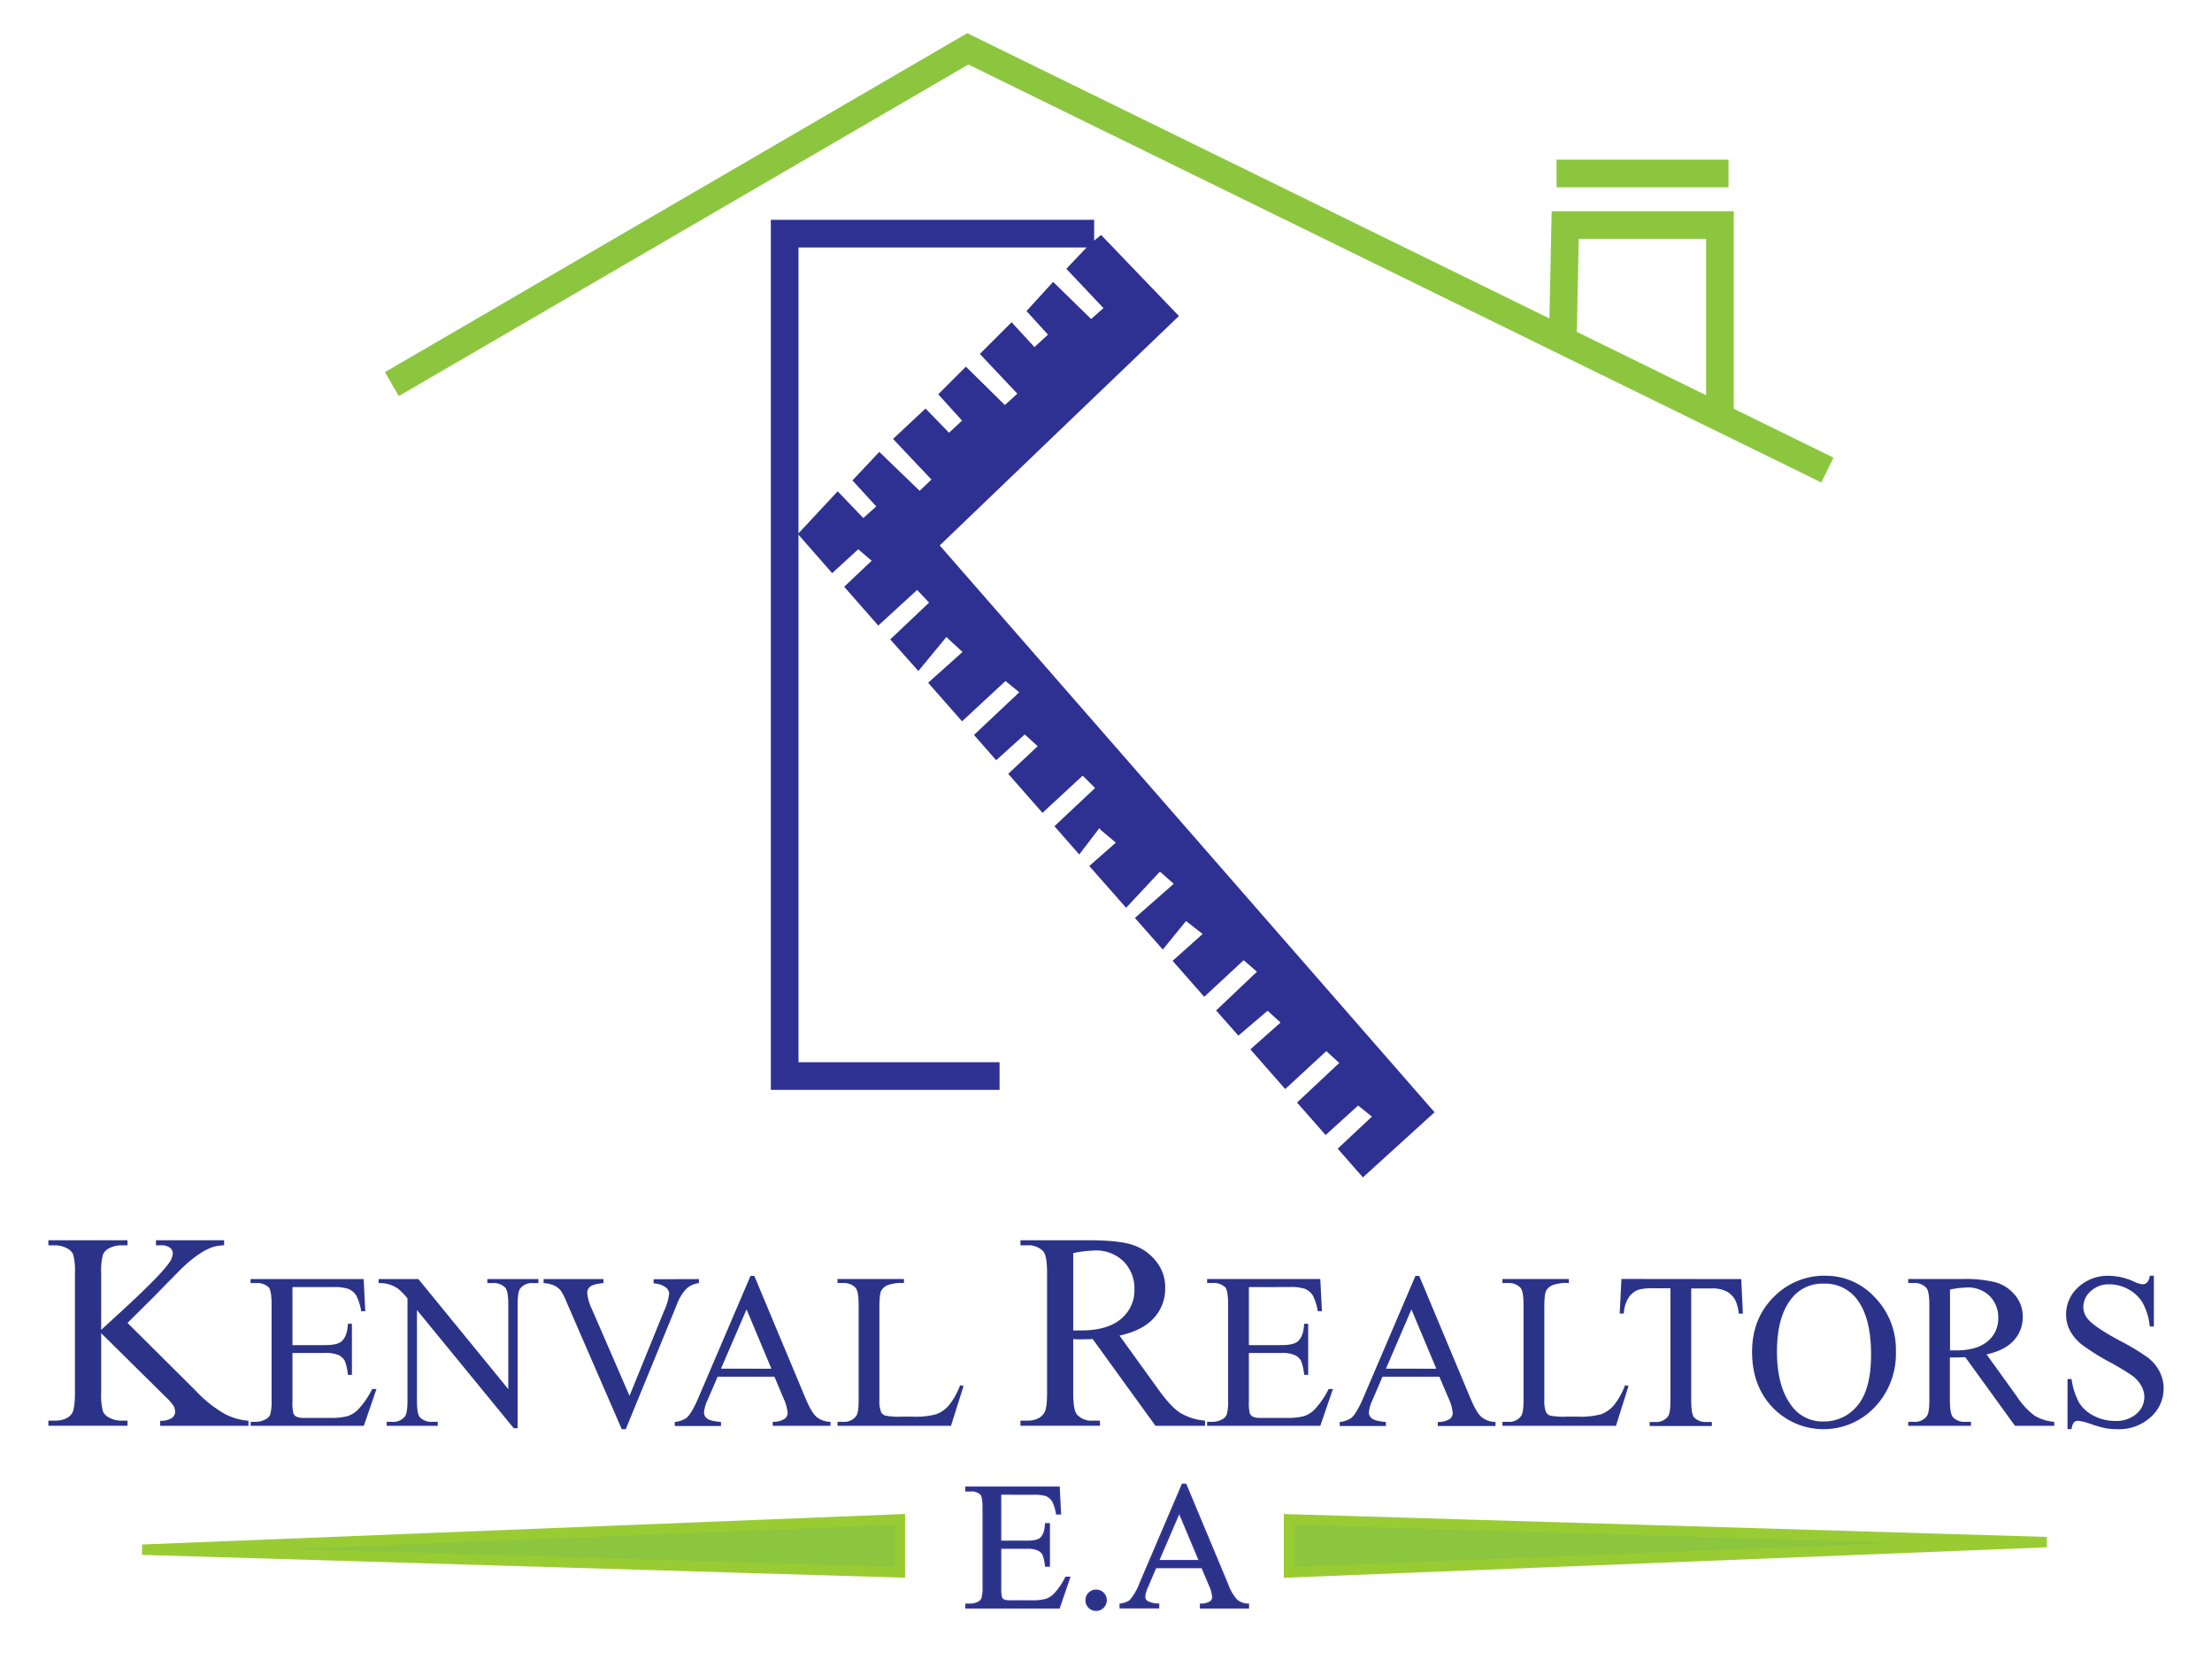
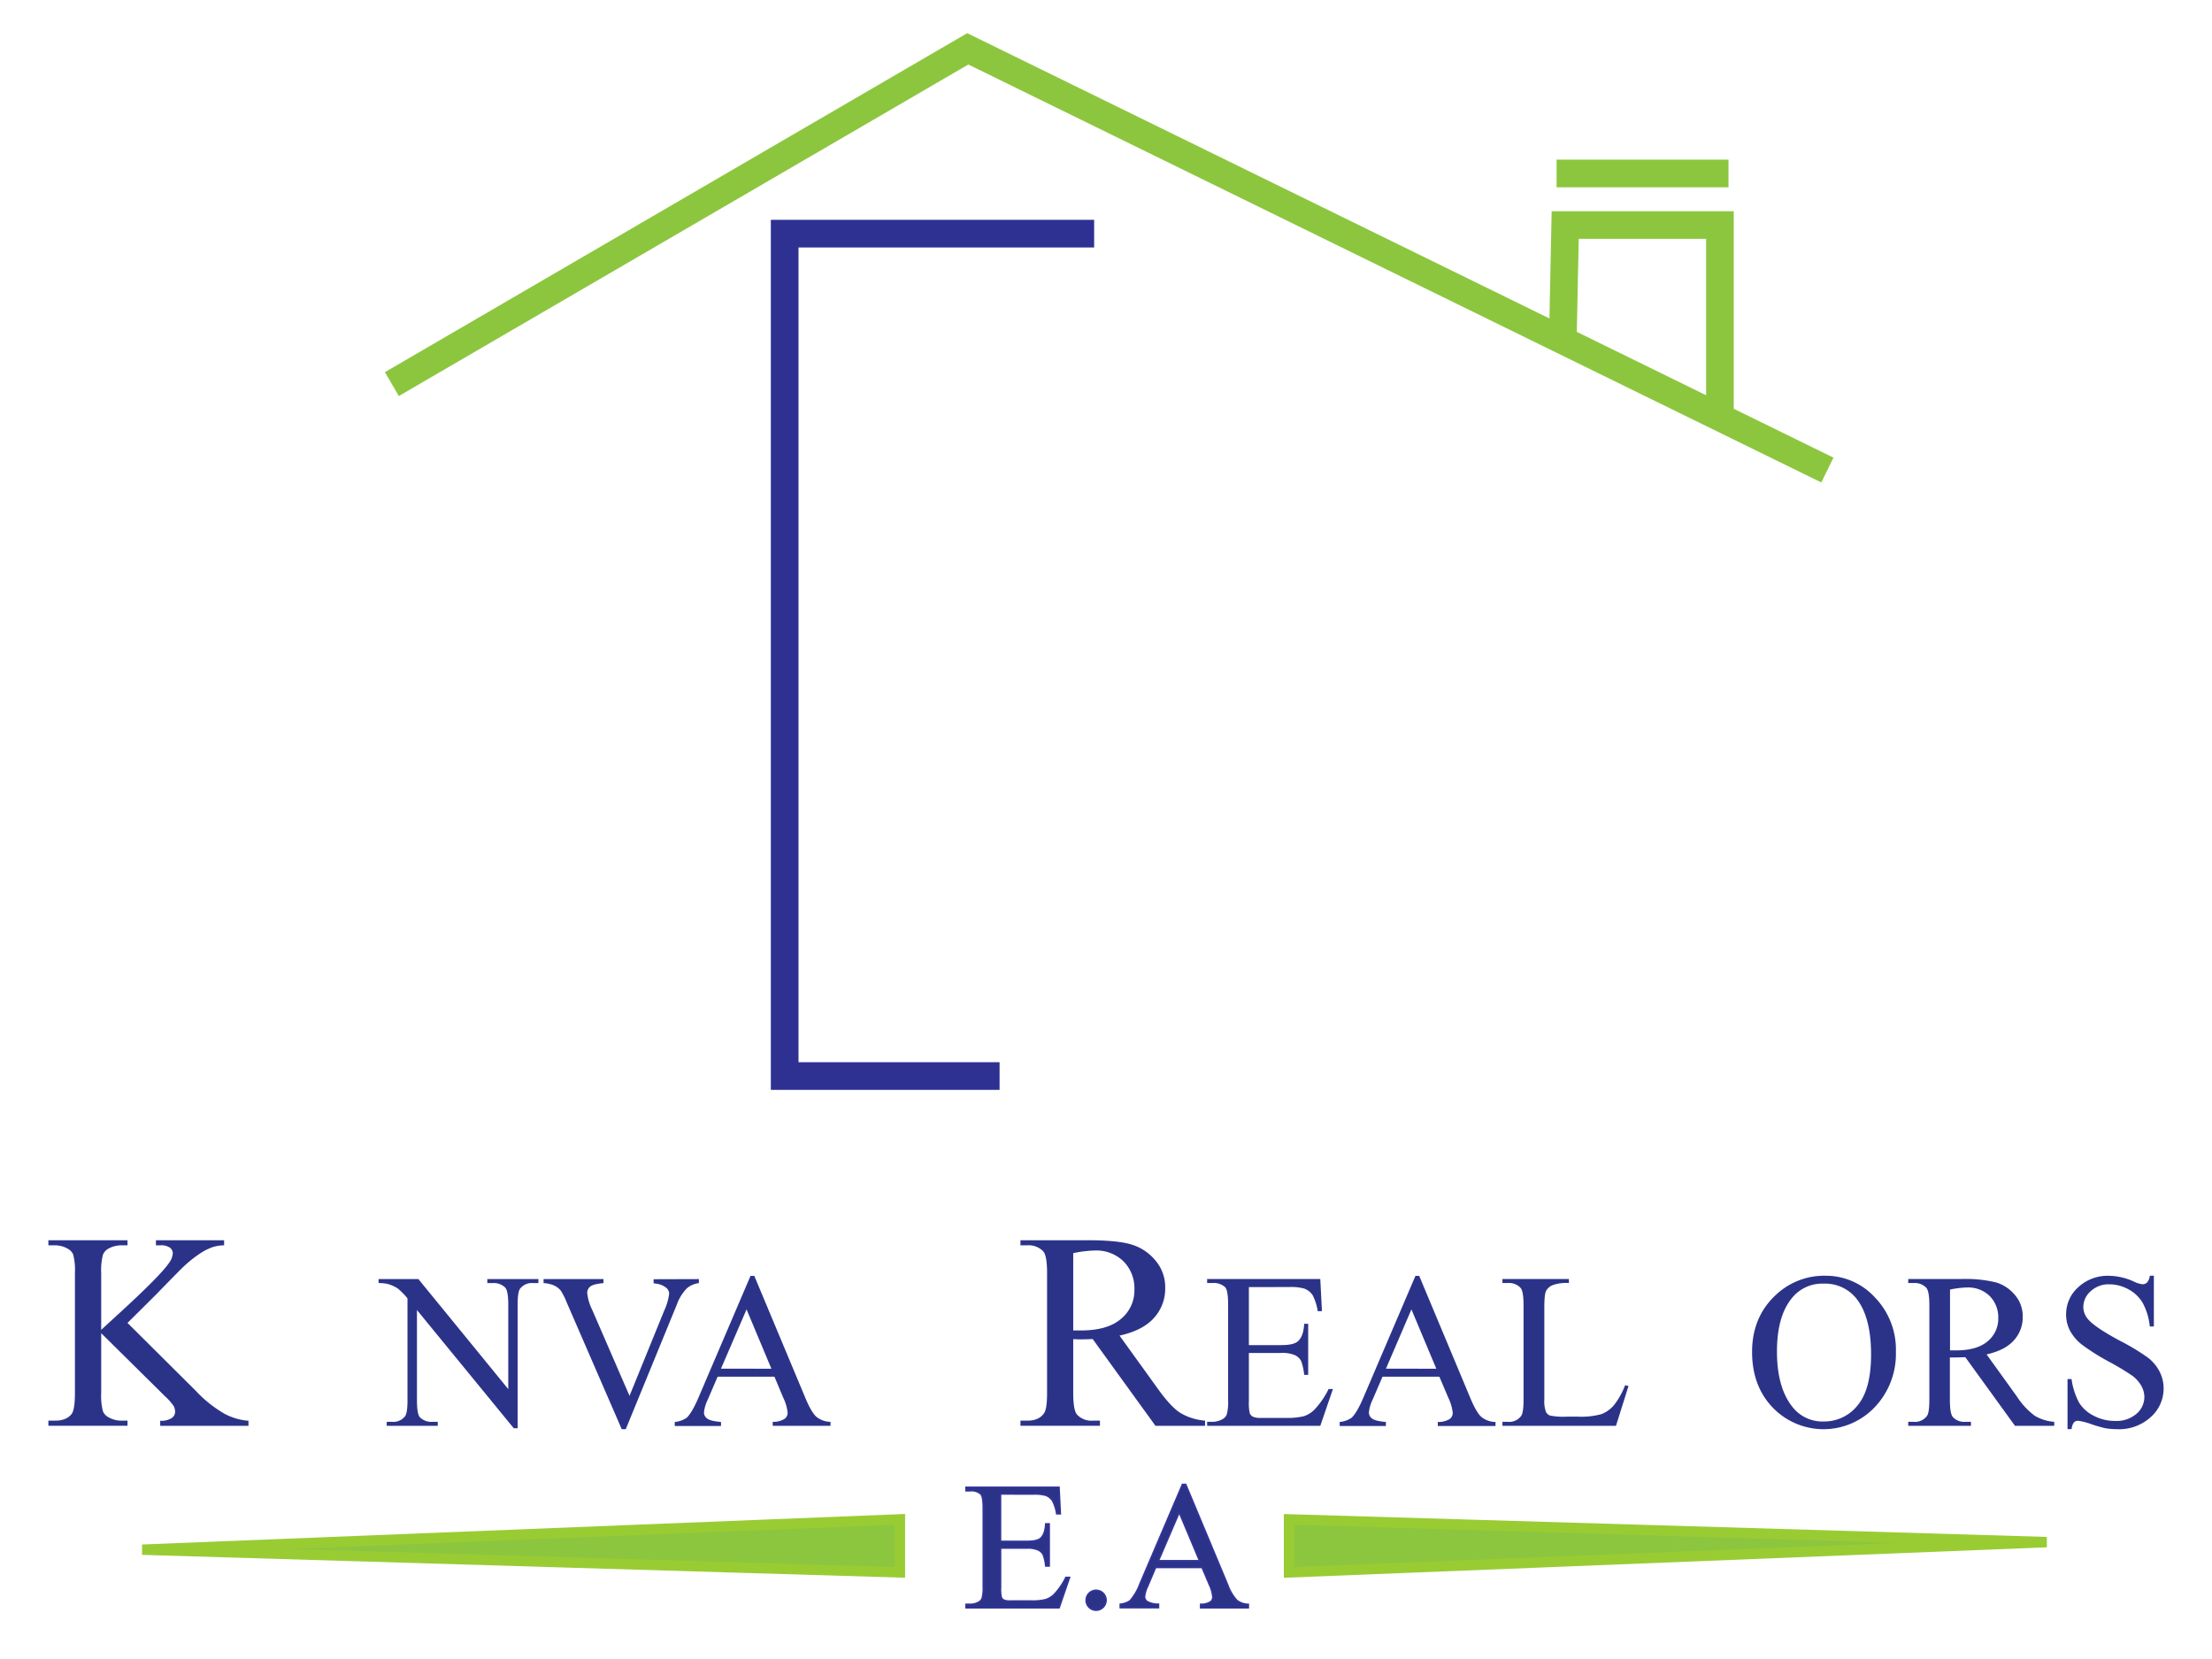
<svg xmlns="http://www.w3.org/2000/svg" id="Layer_1" data-name="Layer 1" viewBox="0 0 640 480">
  <defs>
    <style>.cls-1,.cls-3{fill:none;stroke-width:8px;}.cls-1{stroke:#8cc63f;}.cls-1,.cls-3,.cls-4,.cls-6{stroke-miterlimit:10;}.cls-2{fill:#2e3192;}.cls-3{stroke:#2e3192;}.cls-4{fill:#8cc63f;stroke:#9c3;stroke-width:3px;}.cls-5,.cls-6{fill:#2b3389;}.cls-6{stroke:#339;stroke-width:0.5px;}</style>
  </defs>
  <title>kenval-logo</title>
  <polyline class="cls-1" points="113.38 111.13 280.01 14.13 528.72 136" />
  <polyline class="cls-1" points="452.17 98.49 452.86 65.11 497.63 65.11 497.63 120.76" />
  <line class="cls-1" x1="450.37" y1="50.19" x2="500.11" y2="50.19" />
-   <path class="cls-2" d="M315.36,70.58l3.22-2.6L341.1,91.43c-23.05,22.1-46,44.08-69.21,66.38l143.17,164-20.73,18.84-7.29-8.3c3.33-3.11,6.49-6.08,9.9-9.28l-4-3.21-9.39,8.54-8.28-9.39,12.22-11.47-3.75-3.42L371.85,315.1l-10.08-11.49,8.74-7.76c-1.27-1.16-2.41-2.2-3.76-3.41l-8.45,7.2-6.44-7.28,11.82-11.22-3.86-3.32-11.4,10.59L339.27,278l8.69-7.77-4.81-3.74-6.72,8.24c-3-3.41-5.3-6-8.07-9.14l11.24-9.88-4-3.53-9.78,10.47-10.66-12.09c2.53-2.21,4.9-4.29,7.69-6.75l-4.16-3.5-.63-.68-5.8,7.6c-2.79-3.19-4.92-5.61-7.18-8.18L316.84,228l-3.59-3.58-11.63,10.76-9.91-11.28,8.52-8-3.74-3.4-8.27,7.46-6.41-7.32,13.1-12.35-4-3.25-12.56,11.66-9.81-11.16,9.95-8.91L274.55,185l-.72-.71-8.12,9.85L257.57,185l11.25-10.64-3.47-3.67L254.11,181l-9.86-11.23,7.95-7.53c-1.31-1.13-2.54-2.17-3.89-3.32l-7.54,6.91-9.92-11.33,11.52-12.35,7.4,7.73,3.76-3.35L246.64,139l7.77-8.25L266.08,142l3.42-3.25L258.38,127l9.4-8.8,6.8,7,3.77-3.51-6.89-7.61,8-8,11.28,11.11,3.61-3.28-10.85-11.5,9.19-9.18,6.61,7.2,3.91-3.61L297,90l7.7-8.44,11,10.74,3.56-3.16L308.53,77.77l6.91-7.28Z" />
  <polyline class="cls-3" points="316.57 67.6 227.03 67.6 227.03 311.33 289.21 311.33" />
  <polygon class="cls-4" points="41.15 448.37 260.37 439.6 260.37 454.94 41.15 448.37" />
  <polygon class="cls-4" points="592.17 446.18 372.95 454.94 372.95 439.6 592.17 446.18" />
  <path class="cls-5" d="M36.89,382.76l19.79,19.68A35.91,35.91,0,0,0,65,409.07a17.68,17.68,0,0,0,6.89,2v1.47H46.35v-1.47a5.58,5.58,0,0,0,3.31-.77,2.17,2.17,0,0,0,1-1.72,3.73,3.73,0,0,0-.37-1.7,15.23,15.23,0,0,0-2.47-2.82L29.28,385.73V403a17.53,17.53,0,0,0,.52,5.39,3.52,3.52,0,0,0,1.66,1.7,7.31,7.31,0,0,0,3.6.95h1.83v1.47H14v-1.47h1.9c2.22,0,3.83-.64,4.83-1.94.63-.84.95-2.88.95-6.1V368.35a18,18,0,0,0-.52-5.43,3.57,3.57,0,0,0-1.62-1.66,7.41,7.41,0,0,0-3.64-.95H14v-1.47H36.89v1.47H35.06a7.64,7.64,0,0,0-3.6.91,3.44,3.44,0,0,0-1.7,1.9,18,18,0,0,0-.48,5.23v16.43q.79-.75,5.43-5Q46.47,369,48.92,365.38A5.23,5.23,0,0,0,50,362.61a2.06,2.06,0,0,0-.83-1.61,4.43,4.43,0,0,0-2.81-.69H45.12v-1.47H64.84v1.47a11.92,11.92,0,0,0-3.17.47,15.86,15.86,0,0,0-3.48,1.69,34.22,34.22,0,0,0-5.07,4q-.87.78-8,8.11Z" />
-   <path class="cls-5" d="M84.62,372.4v16.78H94c2.42,0,4-.36,4.85-1.1,1.08-1,1.69-2.65,1.81-5.07h1.16v14.78h-1.16a16.46,16.46,0,0,0-.87-4,4,4,0,0,0-1.85-1.72,9.41,9.41,0,0,0-3.94-.62H84.62v14a12.89,12.89,0,0,0,.25,3.43,1.94,1.94,0,0,0,.87,1,5.33,5.33,0,0,0,2.38.36h7.2a19.67,19.67,0,0,0,5.23-.5,7.82,7.82,0,0,0,3.13-2,24.16,24.16,0,0,0,4-5.86h1.25l-3.66,10.65H72.53v-1.16H74a6,6,0,0,0,2.85-.72,2.68,2.68,0,0,0,1.37-1.5,15.22,15.22,0,0,0,.36-4.11V377.47c0-2.69-.28-4.35-.82-5A4.86,4.86,0,0,0,74,371.24h-1.5v-1.16h32.72l.47,9.3H104.5a14.45,14.45,0,0,0-1.46-4.6,5,5,0,0,0-2.36-1.91,14,14,0,0,0-4.42-.47Z" />
  <path class="cls-5" d="M109.54,370.08h11.52l26,31.84V377.44c0-2.61-.3-4.24-.88-4.89a4.66,4.66,0,0,0-3.67-1.31H141v-1.16h14.78v1.16h-1.5a4.3,4.3,0,0,0-3.82,1.63c-.46.67-.69,2.19-.69,4.57v35.79h-1.13l-28-34.19v26.14c0,2.61.28,4.24.85,4.88a4.68,4.68,0,0,0,3.66,1.32h1.51v1.16H111.89v-1.16h1.47a4.33,4.33,0,0,0,3.85-1.63c.46-.67.69-2.19.69-4.57V375.66a19.86,19.86,0,0,0-2.81-2.86,10.44,10.44,0,0,0-2.8-1.28,10.25,10.25,0,0,0-2.75-.28Z" />
  <path class="cls-5" d="M202.21,370.08v1.16a6.86,6.86,0,0,0-3.41,1.44,12.84,12.84,0,0,0-2.94,4.7l-14.81,36.13h-1.16L164,376.91a19.65,19.65,0,0,0-1.72-3.45,5.47,5.47,0,0,0-1.92-1.51,8.91,8.91,0,0,0-3.09-.71v-1.16H174.6v1.16c-2,.19-3.24.52-3.82,1a2.28,2.28,0,0,0-.88,1.85,14.14,14.14,0,0,0,1.44,4.88l10.8,24.89,10-24.57a16.54,16.54,0,0,0,1.47-5,2.37,2.37,0,0,0-.9-1.74,5.86,5.86,0,0,0-3.07-1.17l-.53-.1v-1.16Z" />
  <path class="cls-5" d="M224.07,398.32H207.63l-2.88,6.7a10.63,10.63,0,0,0-1.07,3.7,2.13,2.13,0,0,0,.93,1.7q.91.74,4,1v1.16H195.23v-1.16a7.27,7.27,0,0,0,3.45-1.22q1.59-1.5,3.53-6.11l14.94-34.94h1.09L233,404.43q1.78,4.26,3.24,5.52a6.6,6.6,0,0,0,4.05,1.43v1.16H223.57v-1.16a6.2,6.2,0,0,0,3.42-.85,2.17,2.17,0,0,0,.9-1.75,12.89,12.89,0,0,0-1.26-4.35Zm-.88-2.31L216,378.85,208.6,396Z" />
-   <path class="cls-5" d="M277.79,400.8l1,.21-3.64,11.53H242.32v-1.16h1.6a4.25,4.25,0,0,0,3.85-1.76c.44-.66.66-2.21.66-4.63V377.6c0-2.66-.3-4.31-.88-5a4.61,4.61,0,0,0-3.63-1.38h-1.6v-1.16h19.22v1.16a11.7,11.7,0,0,0-4.74.63,3.75,3.75,0,0,0-1.86,1.66c-.34.66-.5,2.26-.5,4.79V405a8.57,8.57,0,0,0,.5,3.57,2.21,2.21,0,0,0,1.16,1,20.3,20.3,0,0,0,4.88.31h3.1a22.17,22.17,0,0,0,6.86-.72,9,9,0,0,0,3.6-2.55A20.85,20.85,0,0,0,277.79,400.8Z" />
  <path class="cls-5" d="M348.66,412.54H334.32l-18.17-25.11c-1.35.06-2.45.08-3.29.08-.34,0-.71,0-1.11,0l-1.23-.06V403q0,5.07,1.11,6.3a5.66,5.66,0,0,0,4.52,1.74h2.1v1.47h-23v-1.47h2q3.4,0,4.87-2.22.83-1.22.83-5.82V368.35q0-5.07-1.11-6.3a5.82,5.82,0,0,0-4.59-1.74h-2v-1.47H314.8q8.55,0,12.61,1.25a14.31,14.31,0,0,1,6.89,4.6,11.91,11.91,0,0,1,2.83,8,12.52,12.52,0,0,1-3.22,8.59q-3.23,3.66-10,5.15L335,401.81q3.79,5.29,6.53,7a16.39,16.39,0,0,0,7.13,2.22Zm-38.14-27.6c.51,0,.94,0,1.31,0l.91,0q7.68,0,11.58-3.33a10.63,10.63,0,0,0,3.9-8.47,11.09,11.09,0,0,0-3.14-8.18,11.27,11.27,0,0,0-8.34-3.15,34.41,34.41,0,0,0-6.22.76Z" />
  <path class="cls-5" d="M361.34,372.4v16.78h9.33c2.43,0,4-.36,4.86-1.1,1.08-1,1.69-2.65,1.81-5.07h1.16v14.78h-1.16a16.46,16.46,0,0,0-.87-4,4,4,0,0,0-1.85-1.72,9.43,9.43,0,0,0-3.95-.62h-9.33v14a13.37,13.37,0,0,0,.25,3.43,2,2,0,0,0,.88,1,5.33,5.33,0,0,0,2.38.36h7.2a19.72,19.72,0,0,0,5.23-.5,7.82,7.82,0,0,0,3.13-2,24.16,24.16,0,0,0,4-5.86h1.25L382,412.54H349.26v-1.16h1.5a6,6,0,0,0,2.85-.72,2.66,2.66,0,0,0,1.36-1.5,14.8,14.8,0,0,0,.36-4.11V377.47q0-4-.81-5a4.88,4.88,0,0,0-3.76-1.25h-1.5v-1.16H382l.48,9.3h-1.23a14.51,14.51,0,0,0-1.45-4.6,5,5,0,0,0-2.37-1.91,13.9,13.9,0,0,0-4.41-.47Z" />
  <path class="cls-5" d="M416.45,398.32H400l-2.88,6.7a10.56,10.56,0,0,0-1.06,3.7,2.11,2.11,0,0,0,.92,1.7q.92.74,4,1v1.16H387.61v-1.16a7.22,7.22,0,0,0,3.45-1.22q1.59-1.5,3.53-6.11l14.94-34.94h1.09l14.78,35.32q1.78,4.26,3.24,5.52a6.63,6.63,0,0,0,4.06,1.43v1.16H416v-1.16a6.27,6.27,0,0,0,3.43-.85,2.18,2.18,0,0,0,.89-1.75,13,13,0,0,0-1.25-4.35Zm-.88-2.31-7.2-17.16L401,396Z" />
  <path class="cls-5" d="M470.18,400.8l1,.21-3.63,11.53H434.7v-1.16h1.6a4.25,4.25,0,0,0,3.85-1.76c.44-.66.66-2.21.66-4.63V377.6c0-2.66-.29-4.31-.88-5a4.58,4.58,0,0,0-3.63-1.38h-1.6v-1.16h19.23v1.16a11.73,11.73,0,0,0-4.75.63,3.79,3.79,0,0,0-1.86,1.66c-.33.66-.5,2.26-.5,4.79V405a8.74,8.74,0,0,0,.5,3.57,2.24,2.24,0,0,0,1.16,1,20.3,20.3,0,0,0,4.88.31h3.1a22.17,22.17,0,0,0,6.86-.72,9,9,0,0,0,3.6-2.55A21.09,21.09,0,0,0,470.18,400.8Z" />
-   <path class="cls-5" d="M503.8,370.08l.47,10h-1.19a11.89,11.89,0,0,0-.94-3.76,6.37,6.37,0,0,0-2.58-2.68,9.07,9.07,0,0,0-4.24-.86h-6v32.44c0,2.61.28,4.24.84,4.88a4.69,4.69,0,0,0,3.66,1.32h1.48v1.16h-18v-1.16h1.51a4.29,4.29,0,0,0,3.81-1.63c.46-.67.69-2.19.69-4.57V372.74h-5.1a14.23,14.23,0,0,0-4.22.44,5.79,5.79,0,0,0-2.79,2.29,9.29,9.29,0,0,0-1.38,4.57h-1.19l.5-10Z" />
  <path class="cls-5" d="M528.16,369.11a19.23,19.23,0,0,1,14.32,6.28,21.66,21.66,0,0,1,6.06,15.67,22.36,22.36,0,0,1-6.1,16.06,20.41,20.41,0,0,1-29.51.16q-6-6.24-6-16.13,0-10.11,6.89-16.5A20.35,20.35,0,0,1,528.16,369.11Zm-.6,2.29a11.19,11.19,0,0,0-9.14,4.22q-4.29,5.26-4.29,15.41,0,10.39,4.45,16a11,11,0,0,0,9,4.25,12.32,12.32,0,0,0,9.88-4.66q3.9-4.67,3.9-14.72,0-10.89-4.29-16.24A11.56,11.56,0,0,0,527.56,371.4Z" />
  <path class="cls-5" d="M594.35,412.54H583l-14.37-19.85c-1.06,0-1.93.06-2.6.06l-.87,0-1,0V405c0,2.67.29,4.34.87,5a4.46,4.46,0,0,0,3.57,1.38h1.66v1.16H552.11v-1.16h1.6a4.25,4.25,0,0,0,3.85-1.76c.44-.64.66-2.18.66-4.6V377.6c0-2.67-.3-4.33-.88-5a4.6,4.6,0,0,0-3.63-1.38h-1.6v-1.16h15.47a36.63,36.63,0,0,1,10,1A11.44,11.44,0,0,1,583,374.7a9.46,9.46,0,0,1,2.24,6.31,9.87,9.87,0,0,1-2.56,6.79q-2.55,2.88-7.9,4.07l8.77,12.18a21.5,21.5,0,0,0,5.16,5.57,13,13,0,0,0,5.64,1.76ZM564.2,390.71l1,0,.72,0q6.07,0,9.16-2.63a8.45,8.45,0,0,0,3.08-6.71A8.75,8.75,0,0,0,575.7,375a8.9,8.9,0,0,0-6.59-2.49,27.3,27.3,0,0,0-4.91.6Z" />
  <path class="cls-5" d="M623.18,369.11v14.68H622a18.23,18.23,0,0,0-2-6.73,10.49,10.49,0,0,0-4.14-4,11.53,11.53,0,0,0-5.58-1.47,7.59,7.59,0,0,0-5.38,2,6.07,6.07,0,0,0-2.13,4.53,5.42,5.42,0,0,0,1.34,3.54q1.95,2.34,9.24,6.26a63.46,63.46,0,0,1,8.13,4.9,12,12,0,0,1,3.34,4A10.52,10.52,0,0,1,626,401.7a11,11,0,0,1-3.74,8.32,13.56,13.56,0,0,1-9.63,3.49,21.33,21.33,0,0,1-3.48-.28,37.65,37.65,0,0,1-4-1.15,17.65,17.65,0,0,0-3.86-1,1.61,1.61,0,0,0-1.24.47,3.7,3.7,0,0,0-.67,1.94H598.2V399h1.16a20.43,20.43,0,0,0,2.19,6.84,10.53,10.53,0,0,0,4.21,3.77,13.08,13.08,0,0,0,6.21,1.51,8.86,8.86,0,0,0,6.19-2.07,6.42,6.42,0,0,0,2.27-4.89,6.69,6.69,0,0,0-.86-3.16,9.57,9.57,0,0,0-2.68-3,76,76,0,0,0-6.67-4,66.08,66.08,0,0,1-7.75-4.87,13.15,13.15,0,0,1-3.49-4,10,10,0,0,1-1.19-4.82,10.47,10.47,0,0,1,3.51-7.88,12.48,12.48,0,0,1,8.92-3.3,17.87,17.87,0,0,1,7.17,1.66,7.39,7.39,0,0,0,2.47.78,1.86,1.86,0,0,0,1.33-.48,3.76,3.76,0,0,0,.83-2Z" />
  <path class="cls-6" d="M289.45,432.22V446h7.65q3,0,4-.9c.89-.79,1.38-2.18,1.49-4.17h.95v12.13h-.95a13.29,13.29,0,0,0-.72-3.26,3.22,3.22,0,0,0-1.52-1.41,7.6,7.6,0,0,0-3.24-.52h-7.65v11.48a10.5,10.5,0,0,0,.21,2.82,1.61,1.61,0,0,0,.71.8,4.55,4.55,0,0,0,2,.29h5.9a16.32,16.32,0,0,0,4.3-.41,6.44,6.44,0,0,0,2.56-1.62,19.67,19.67,0,0,0,3.27-4.8h1l-3,8.73H279.53v-.95h1.24a4.89,4.89,0,0,0,2.33-.59,2.18,2.18,0,0,0,1.12-1.23,11.94,11.94,0,0,0,.3-3.37V436.38c0-2.21-.23-3.57-.67-4.09a4,4,0,0,0-3.08-1h-1.24v-.95h26.85l.38,7.62h-1a12.18,12.18,0,0,0-1.19-3.77,4.19,4.19,0,0,0-1.94-1.57,11.9,11.9,0,0,0-3.62-.38Z" />
  <path class="cls-6" d="M317.17,460.17a2.77,2.77,0,0,1,2,.83,2.81,2.81,0,0,1,.82,2,2.87,2.87,0,0,1-2.85,2.85,2.85,2.85,0,1,1,0-5.7Z" />
  <path class="cls-6" d="M347.82,453.49H334.33L332,459a8.64,8.64,0,0,0-.88,3,1.76,1.76,0,0,0,.76,1.4,6.69,6.69,0,0,0,3.28.78v.95h-11v-.95a6,6,0,0,0,2.82-1,15.89,15.89,0,0,0,2.91-5l12.25-28.67h.9l12.12,29a13.3,13.3,0,0,0,2.66,4.53,5.43,5.43,0,0,0,3.33,1.17v.95H347.41v-.95a5.22,5.22,0,0,0,2.81-.69,1.8,1.8,0,0,0,.73-1.44,10.47,10.47,0,0,0-1-3.57Zm-.72-1.9-5.91-14.08-6.06,14.08Z" />
</svg>